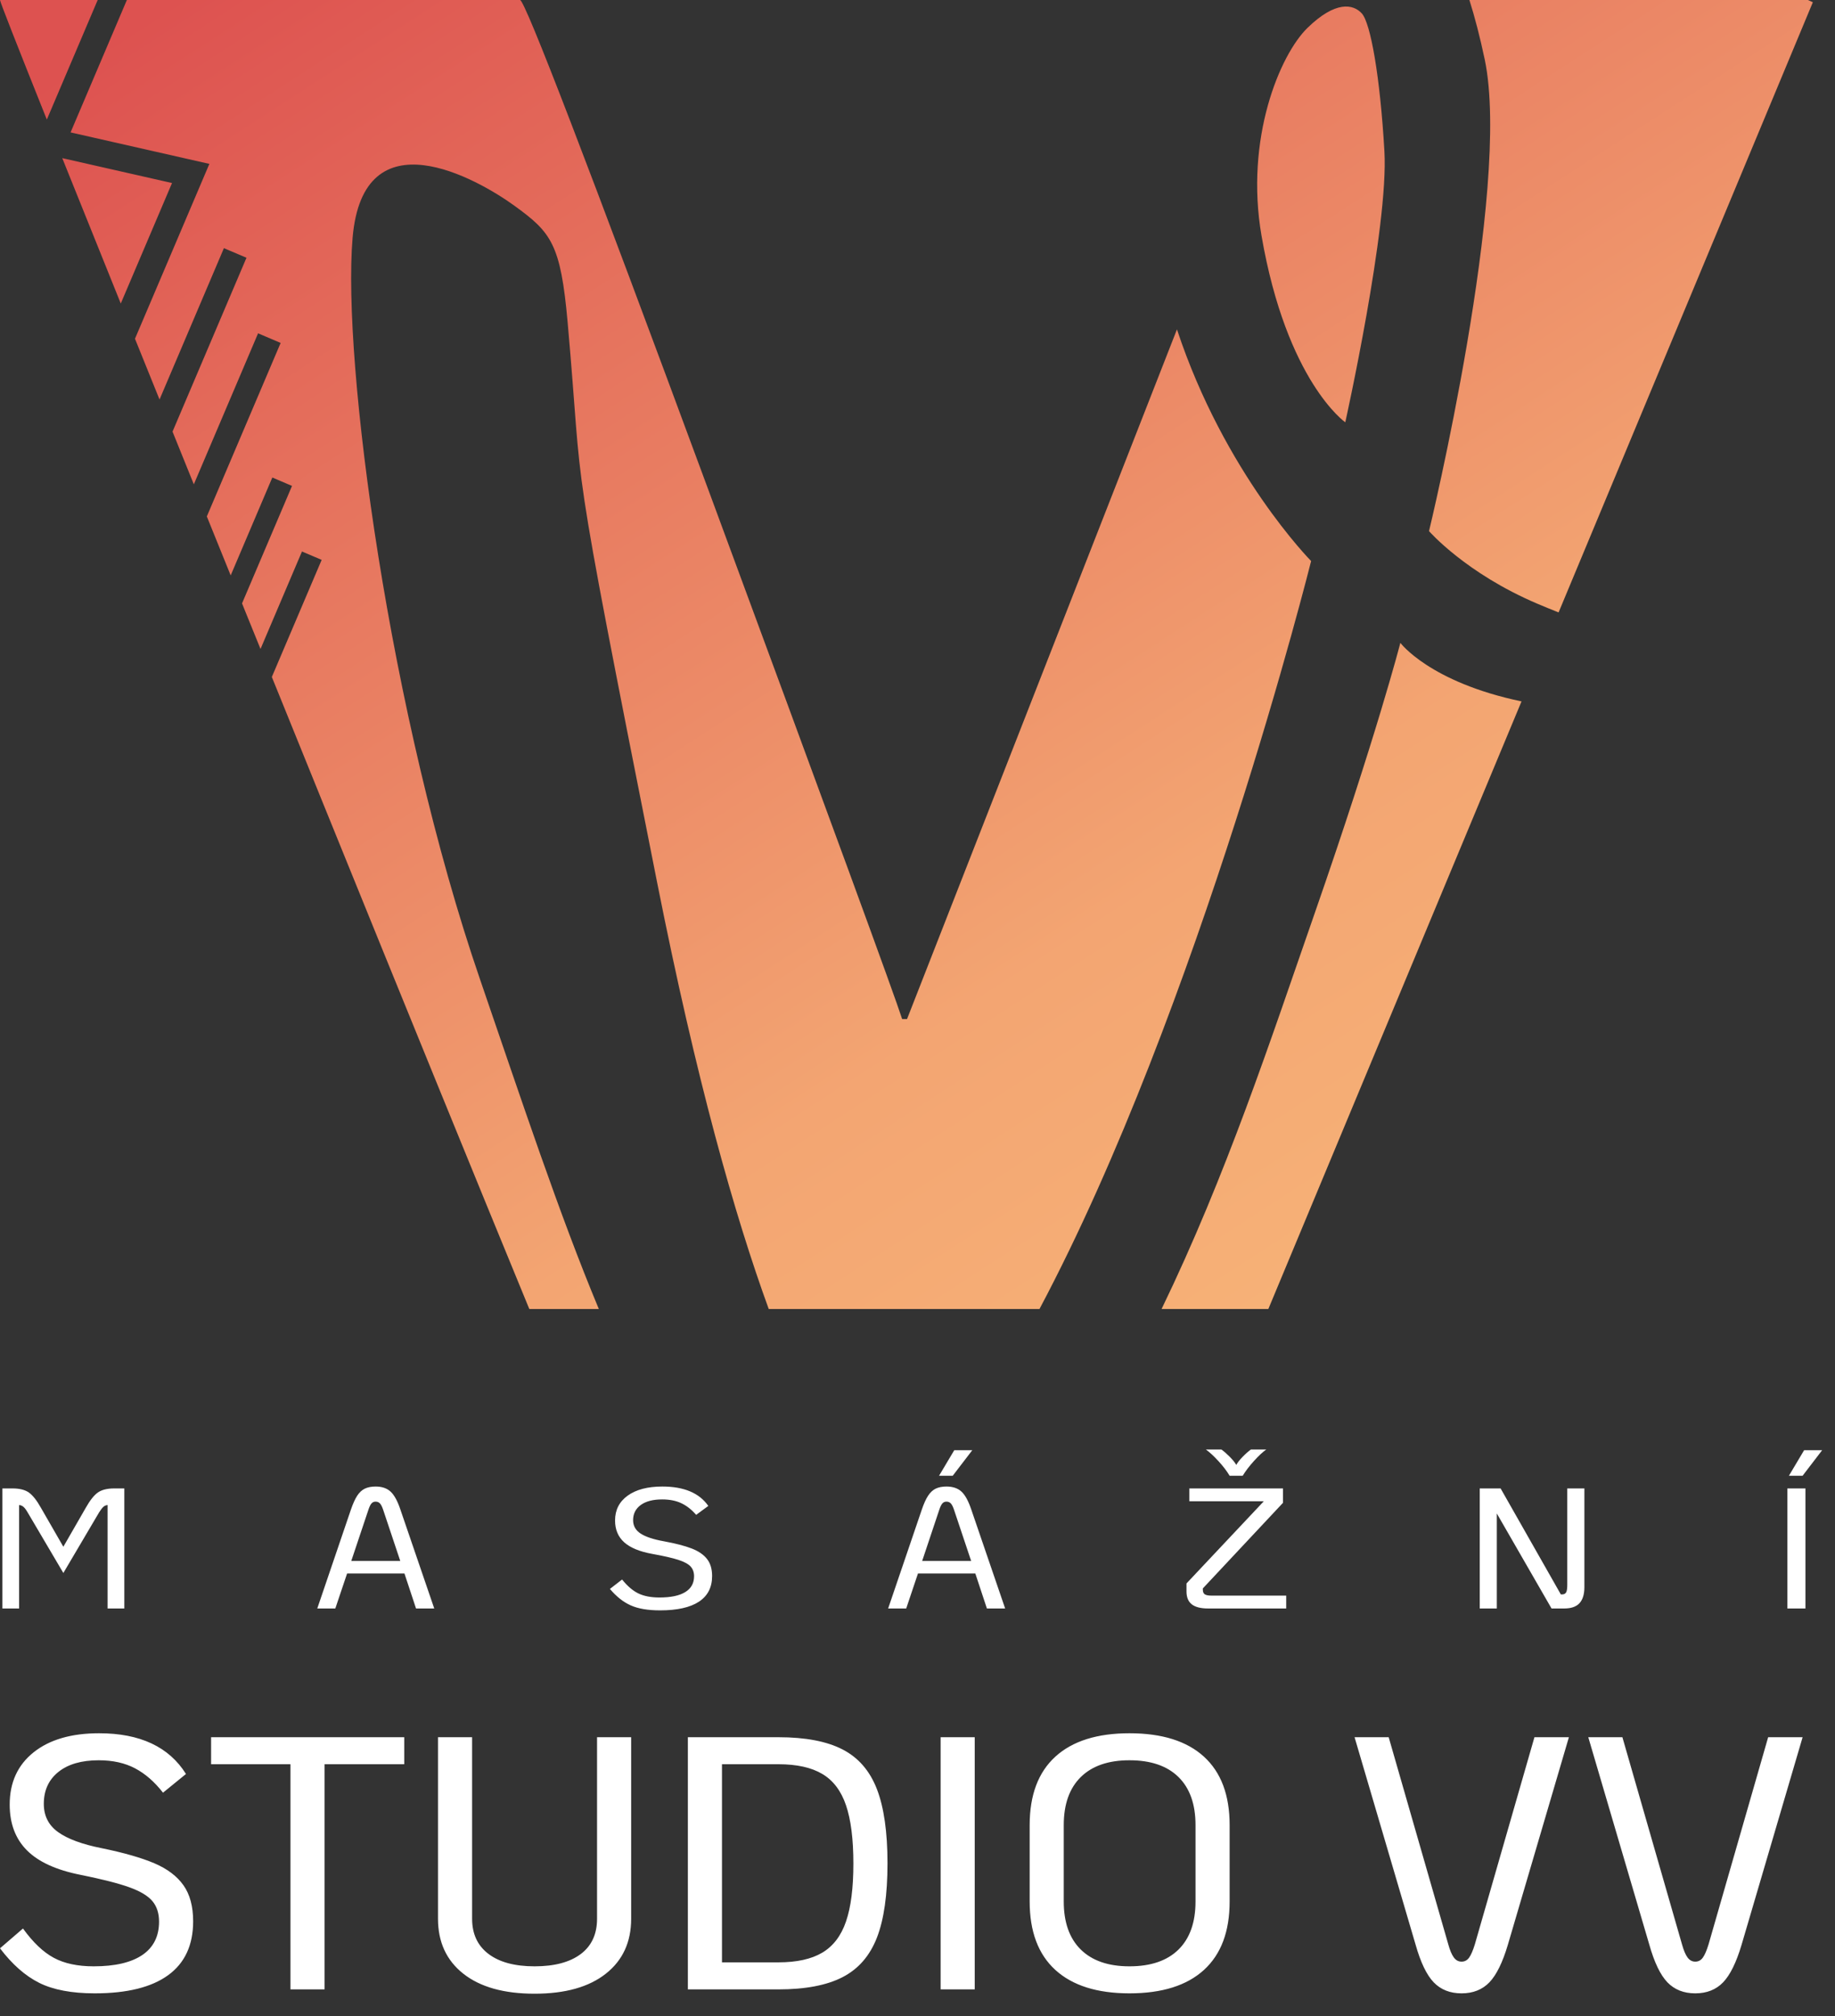
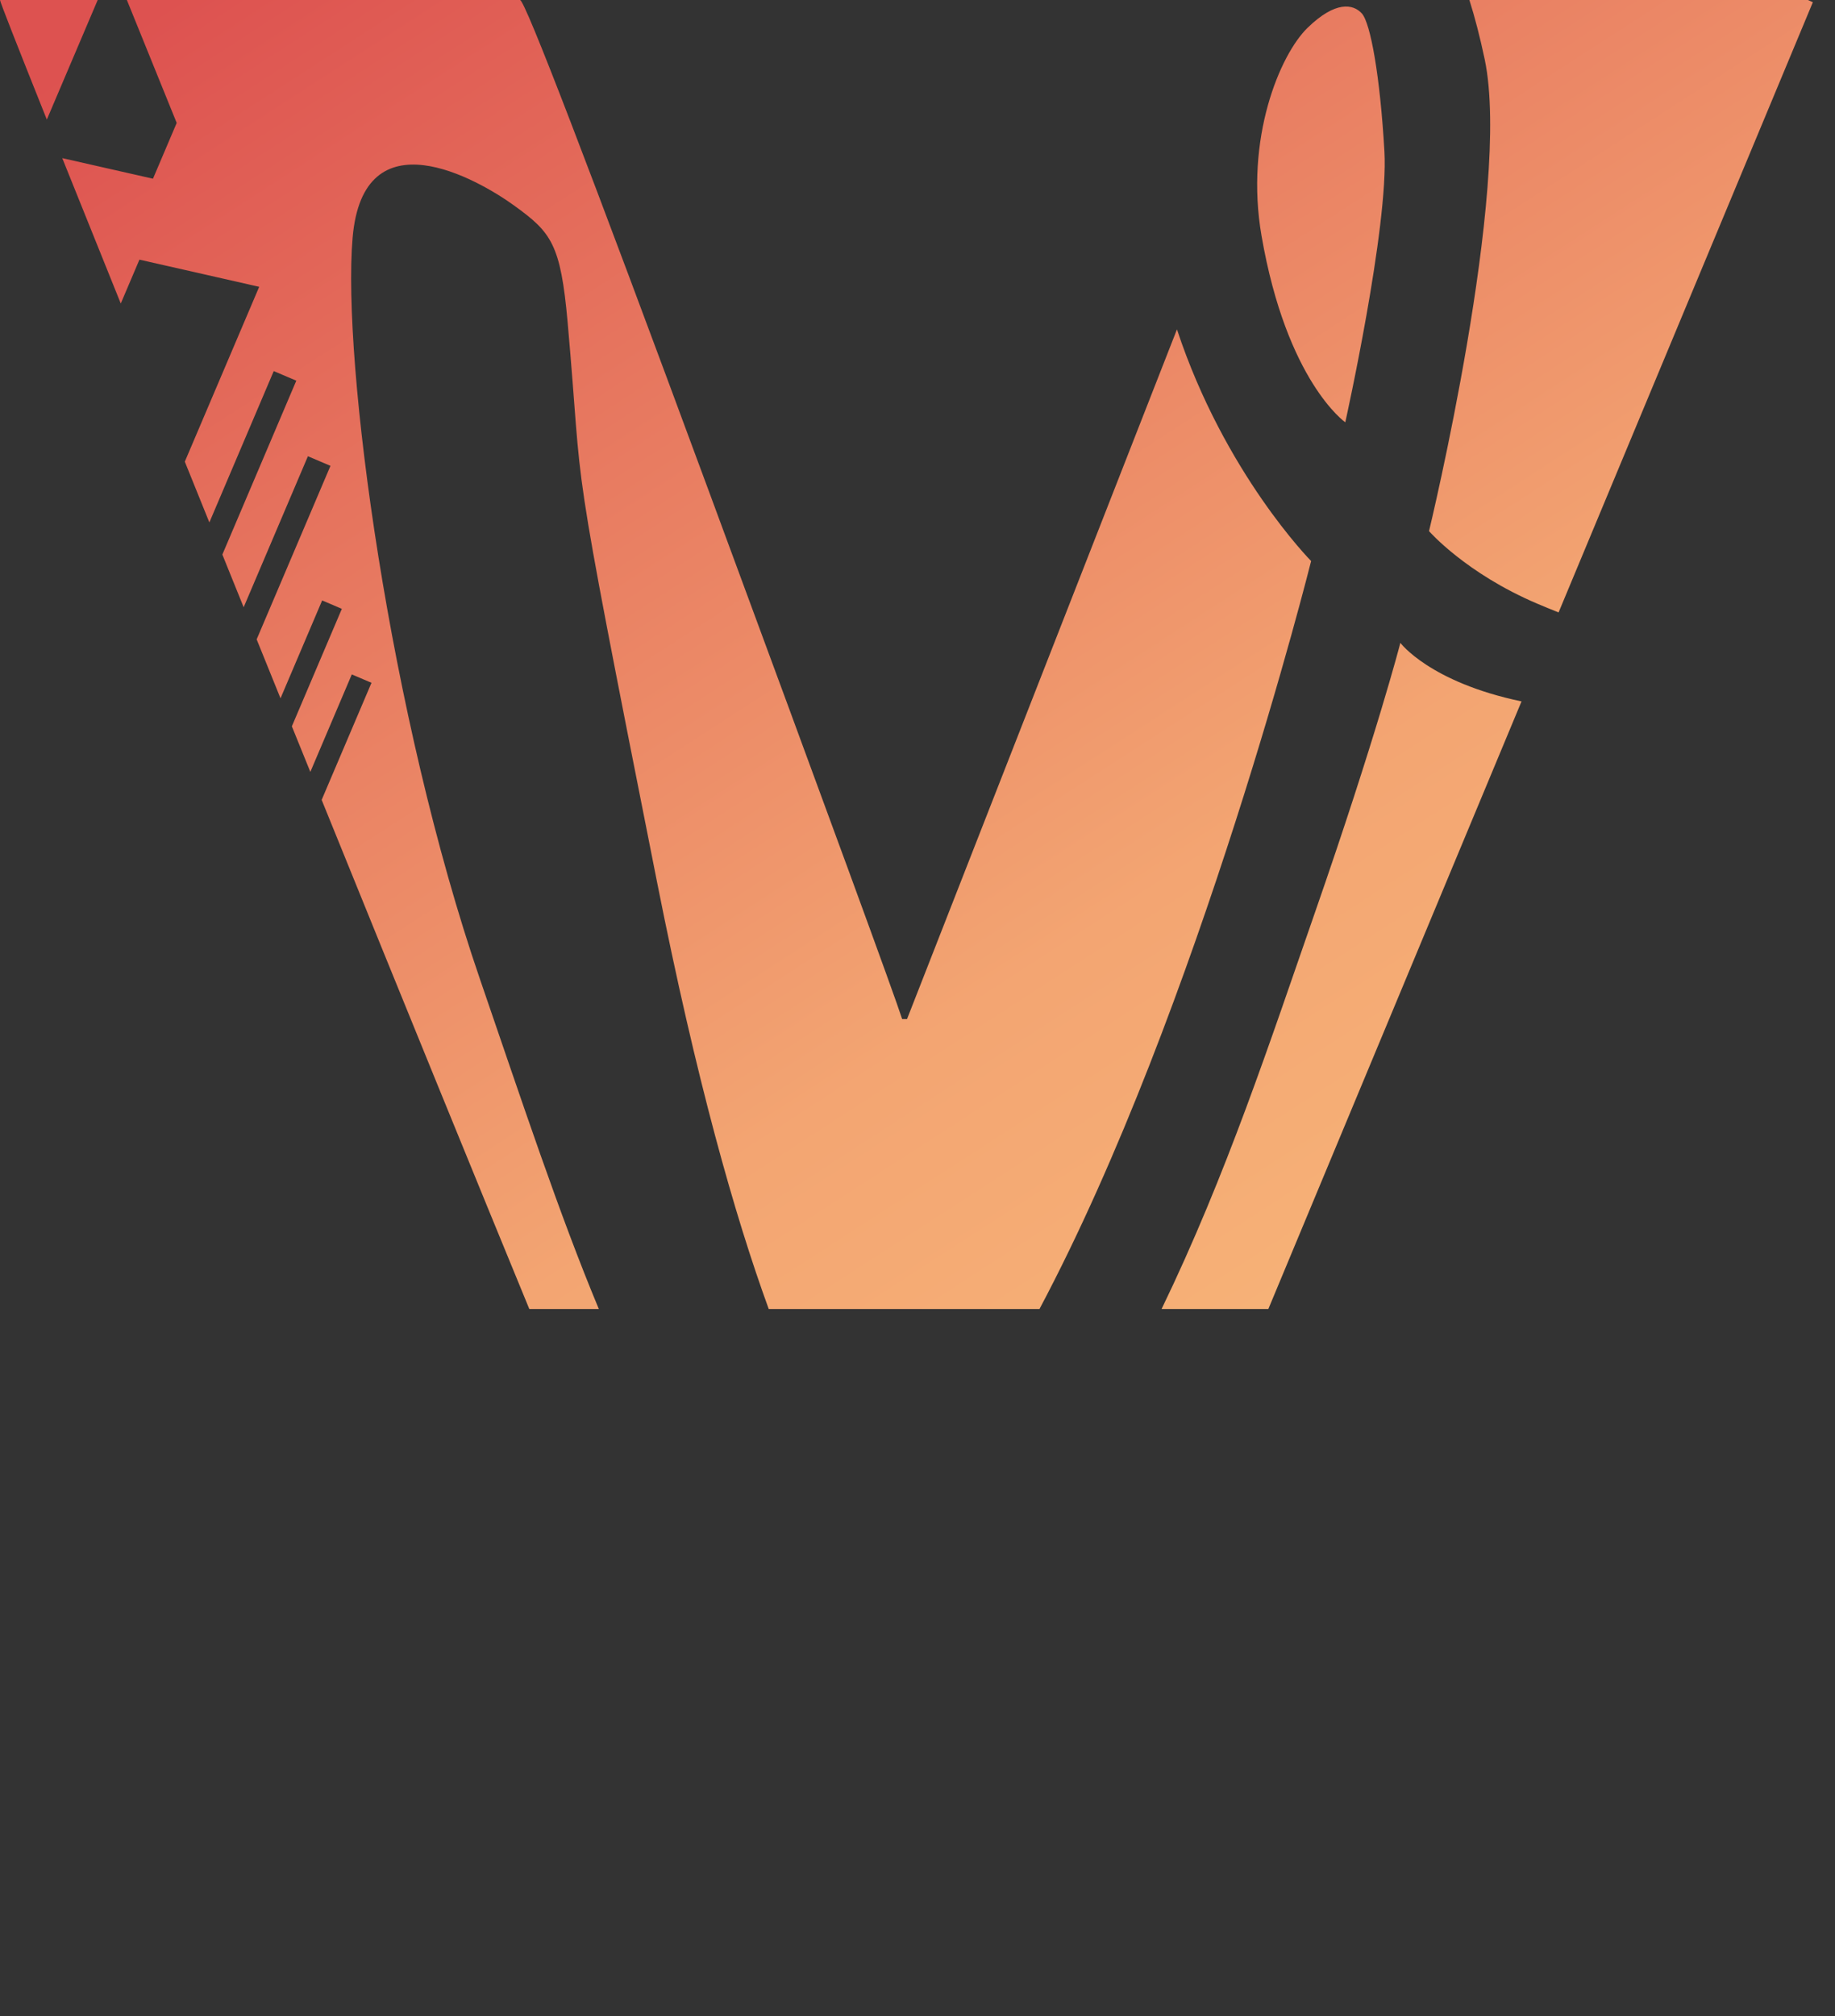
<svg xmlns="http://www.w3.org/2000/svg" width="100%" height="100%" viewBox="0 0 71 78" xml:space="preserve" style="fill-rule:evenodd;clip-rule:evenodd;stroke-linejoin:round;stroke-miterlimit:2;">
  <rect x="0" y="0" width="71" height="78" fill="#333333" stroke="none" />
  <g>
-     <path d="M20.684,77.124c-1.186,-0 -2.105,-0.258 -2.758,-0.774c-0.652,-0.515 -0.979,-1.224 -0.979,-2.125l0,-7.023l1.32,0l-0,7.023c-0,0.586 0.21,1.038 0.632,1.359c0.421,0.32 1.016,0.481 1.785,0.481c0.768,-0 1.363,-0.158 1.785,-0.474c0.421,-0.316 0.632,-0.771 0.632,-1.366l-0,-7.023l1.32,0l-0,7.023c-0,0.901 -0.327,1.61 -0.98,2.125c-0.653,0.516 -1.572,0.774 -2.757,0.774Zm-17.017,-0.014c-0.889,-0 -1.604,-0.135 -2.146,-0.404c-0.542,-0.27 -1.049,-0.716 -1.521,-1.338l0.889,-0.766c0.389,0.538 0.787,0.917 1.195,1.135c0.407,0.219 0.921,0.328 1.542,0.328c0.824,-0 1.451,-0.147 1.882,-0.439c0.43,-0.293 0.646,-0.723 0.646,-1.289c-0,-0.325 -0.086,-0.59 -0.257,-0.794c-0.172,-0.205 -0.47,-0.384 -0.896,-0.537c-0.426,-0.153 -1.056,-0.313 -1.889,-0.481c-0.936,-0.186 -1.626,-0.501 -2.07,-0.947c-0.445,-0.446 -0.667,-1.036 -0.667,-1.77c0,-0.855 0.308,-1.528 0.924,-2.021c0.616,-0.492 1.461,-0.738 2.535,-0.738c1.584,-0 2.704,0.525 3.362,1.575l-0.889,0.724c-0.325,-0.418 -0.683,-0.731 -1.077,-0.94c-0.394,-0.209 -0.864,-0.314 -1.41,-0.314c-0.667,0 -1.188,0.151 -1.563,0.453c-0.375,0.302 -0.562,0.713 -0.562,1.233c-0,0.465 0.185,0.829 0.555,1.094c0.371,0.265 0.931,0.471 1.681,0.62c0.861,0.177 1.542,0.372 2.042,0.585c0.5,0.214 0.875,0.497 1.125,0.85c0.25,0.353 0.375,0.818 0.375,1.394c0,0.92 -0.321,1.614 -0.965,2.083c-0.644,0.469 -1.591,0.704 -2.841,0.704Zm52.884,-0c-0.445,-0 -0.804,-0.142 -1.077,-0.425c-0.273,-0.284 -0.507,-0.769 -0.701,-1.456l-2.362,-8.027l1.32,0l2.306,8.013c0.064,0.232 0.136,0.401 0.215,0.508c0.079,0.107 0.178,0.161 0.299,0.161c0.12,-0 0.217,-0.052 0.291,-0.154c0.074,-0.102 0.149,-0.274 0.223,-0.515l2.306,-8.013l1.333,0l-2.361,8.027c-0.204,0.687 -0.443,1.172 -0.716,1.456c-0.273,0.283 -0.632,0.425 -1.076,0.425Zm9.043,-0c-0.445,-0 -0.804,-0.142 -1.077,-0.425c-0.273,-0.284 -0.507,-0.769 -0.701,-1.456l-2.362,-8.027l1.32,0l2.306,8.013c0.065,0.232 0.136,0.401 0.215,0.508c0.079,0.107 0.178,0.161 0.299,0.161c0.12,-0 0.217,-0.052 0.291,-0.154c0.075,-0.102 0.149,-0.274 0.223,-0.515l2.306,-8.013l1.333,0l-2.361,8.027c-0.204,0.687 -0.443,1.172 -0.716,1.456c-0.273,0.283 -0.632,0.425 -1.076,0.425Zm-21.893,-0c-1.25,-0 -2.206,-0.302 -2.868,-0.906c-0.662,-0.604 -0.993,-1.486 -0.993,-2.648l-0,-2.954c-0,-1.161 0.331,-2.043 0.993,-2.647c0.662,-0.604 1.618,-0.906 2.868,-0.906c1.26,-0 2.221,0.302 2.883,0.906c0.662,0.604 0.993,1.486 0.993,2.647l-0,2.954c-0,1.162 -0.331,2.044 -0.993,2.648c-0.662,0.604 -1.623,0.906 -2.883,0.906Zm-17.086,-9.908l3.501,0c1.046,0 1.875,0.158 2.486,0.474c0.612,0.316 1.054,0.827 1.327,1.533c0.273,0.706 0.41,1.663 0.41,2.87c-0,1.217 -0.137,2.177 -0.41,2.878c-0.273,0.701 -0.715,1.21 -1.327,1.526c-0.611,0.316 -1.44,0.474 -2.486,0.474l-3.501,-0l0,-9.755Zm9.78,0l1.319,0l0,9.755l-1.319,-0l-0,-9.755Zm-25.157,1.045l-3.07,0l-0,-1.045l7.473,0l0,1.045l-3.083,0l-0,8.71l-1.32,-0l-0,-8.71Zm32.463,7.818c0.825,-0 1.457,-0.216 1.897,-0.648c0.439,-0.432 0.659,-1.052 0.659,-1.861l0,-2.954c0,-0.808 -0.22,-1.428 -0.659,-1.86c-0.44,-0.432 -1.072,-0.648 -1.897,-0.648c-0.815,0 -1.442,0.216 -1.882,0.648c-0.44,0.432 -0.66,1.052 -0.66,1.86l0,2.954c0,0.809 0.22,1.429 0.66,1.861c0.44,0.432 1.067,0.648 1.882,0.648Zm-13.585,-0.154c0.713,0 1.28,-0.125 1.702,-0.376c0.421,-0.251 0.727,-0.652 0.916,-1.205c0.19,-0.553 0.285,-1.298 0.285,-2.237c0,-0.947 -0.095,-1.7 -0.285,-2.257c-0.189,-0.558 -0.495,-0.962 -0.916,-1.212c-0.422,-0.251 -0.989,-0.377 -1.702,-0.377l-2.181,0l-0,7.664l2.181,0Zm-4.577,-13.616c-0.47,-0 -0.848,-0.064 -1.135,-0.193c-0.287,-0.128 -0.555,-0.34 -0.805,-0.636l0.471,-0.365c0.205,0.256 0.416,0.436 0.632,0.54c0.215,0.104 0.487,0.156 0.815,0.156c0.436,0 0.768,-0.069 0.996,-0.209c0.228,-0.139 0.342,-0.344 0.342,-0.613c-0,-0.155 -0.046,-0.281 -0.136,-0.379c-0.091,-0.097 -0.249,-0.182 -0.474,-0.255c-0.226,-0.073 -0.559,-0.149 -1,-0.229c-0.494,-0.088 -0.859,-0.239 -1.095,-0.451c-0.235,-0.212 -0.352,-0.493 -0.352,-0.842c-0,-0.407 0.163,-0.728 0.488,-0.962c0.326,-0.235 0.773,-0.352 1.341,-0.352c0.838,-0 1.431,0.25 1.779,0.75l-0.471,0.345c-0.171,-0.199 -0.361,-0.349 -0.569,-0.448c-0.208,-0.1 -0.457,-0.149 -0.746,-0.149c-0.353,-0 -0.628,0.071 -0.827,0.215c-0.198,0.144 -0.297,0.34 -0.297,0.587c-0,0.221 0.098,0.395 0.294,0.521c0.196,0.126 0.492,0.224 0.889,0.295c0.455,0.084 0.816,0.177 1.08,0.279c0.265,0.102 0.463,0.237 0.595,0.405c0.133,0.168 0.199,0.389 0.199,0.663c-0,0.438 -0.171,0.768 -0.511,0.992c-0.34,0.223 -0.841,0.335 -1.503,0.335Zm35.764,-4.717l-0,3.821c-0,0.274 -0.063,0.48 -0.188,0.617c-0.125,0.137 -0.322,0.206 -0.591,0.206l-0.492,-0l-2.117,-3.675l0,3.675l-0.661,-0l-0,-4.644l0.808,-0l2.33,4.1l0.044,-0c0.078,-0 0.132,-0.027 0.161,-0.08c0.03,-0.053 0.044,-0.15 0.044,-0.292l0,-3.728l0.662,-0Zm-45.654,3.29l-2.219,0l-0.456,1.354l-0.698,-0l1.3,-3.821c0.079,-0.23 0.16,-0.41 0.243,-0.538c0.083,-0.128 0.181,-0.22 0.294,-0.275c0.113,-0.055 0.252,-0.083 0.419,-0.083c0.245,-0 0.438,0.065 0.58,0.196c0.142,0.13 0.27,0.363 0.382,0.7l1.308,3.821l-0.705,-0l-0.448,-1.354Zm-15.556,-3.29l0.389,-0c0.274,-0 0.486,0.053 0.636,0.159c0.149,0.106 0.305,0.303 0.466,0.591l0.867,1.506l0.867,-1.506c0.162,-0.288 0.318,-0.485 0.467,-0.591c0.149,-0.106 0.361,-0.159 0.636,-0.159l0.389,-0l0,4.644l-0.647,-0l0,-4.001c-0.063,0.005 -0.118,0.028 -0.165,0.07c-0.046,0.042 -0.101,0.114 -0.165,0.216l-1.382,2.342l-1.381,-2.342c-0.059,-0.102 -0.113,-0.174 -0.162,-0.216c-0.049,-0.042 -0.105,-0.065 -0.169,-0.07l0,4.001l-0.646,-0l-0,-4.644Zm49.673,4.146l0,0.498l-3.027,-0c-0.279,-0 -0.488,-0.053 -0.625,-0.159c-0.137,-0.107 -0.206,-0.272 -0.206,-0.498l0,-0.312l2.991,-3.178l-2.88,0l-0,-0.497l3.622,-0l0,0.557l-3.101,3.311l0,0.046c0,0.089 0.026,0.149 0.077,0.183c0.052,0.033 0.134,0.049 0.247,0.049l2.902,0Zm-12.029,-0.856l-2.219,0l-0.455,1.354l-0.699,-0l1.301,-3.821c0.078,-0.23 0.159,-0.41 0.243,-0.538c0.083,-0.128 0.181,-0.22 0.293,-0.275c0.113,-0.055 0.253,-0.083 0.419,-0.083c0.245,-0 0.439,0.065 0.581,0.196c0.142,0.13 0.269,0.363 0.382,0.7l1.308,3.821l-0.706,-0l-0.448,-1.354Zm31.421,-3.29l0.698,-0l0,4.644l-0.698,-0l-0,-4.644Zm-31.582,2.806l-0.662,-1.977c-0.039,-0.119 -0.081,-0.202 -0.125,-0.249c-0.044,-0.046 -0.1,-0.069 -0.169,-0.069c-0.063,-0 -0.116,0.023 -0.158,0.069c-0.041,0.047 -0.082,0.13 -0.121,0.249l-0.661,1.977l1.896,0Zm-22.089,0l-0.661,-1.977c-0.04,-0.119 -0.081,-0.202 -0.125,-0.249c-0.044,-0.046 -0.101,-0.069 -0.169,-0.069c-0.064,-0 -0.117,0.023 -0.158,0.069c-0.042,0.047 -0.082,0.13 -0.121,0.249l-0.662,1.977l1.896,0Zm32.089,-3.297c-0.107,-0.181 -0.252,-0.37 -0.433,-0.567c-0.181,-0.197 -0.343,-0.346 -0.485,-0.448l0.602,-0c0.108,0.08 0.218,0.177 0.331,0.292c0.113,0.115 0.194,0.217 0.243,0.305c0.044,-0.084 0.122,-0.185 0.235,-0.302c0.112,-0.117 0.223,-0.215 0.33,-0.295l0.596,-0c-0.138,0.097 -0.296,0.244 -0.474,0.441c-0.179,0.197 -0.325,0.388 -0.438,0.574l-0.507,0Zm22.229,-0.988l0.698,-0l-0.757,0.988l-0.529,0l0.588,-0.988Zm-32.883,-0l0.698,-0l-0.757,0.988l-0.529,0l0.588,-0.988Z" style="fill:#fff;fill-rule:nonzero;" />
-     <path d="M4.909,0l15.213,0c0.189,0 2.629,6.348 7.321,19.043c4.692,12.696 7.18,19.488 7.463,20.378l0.189,-0l10.444,-26.679c1.844,5.58 5.191,8.961 5.191,8.961c-0,-0 -4.308,17.259 -10.51,28.934l-10.476,0c-1.312,-3.599 -2.799,-8.842 -4.321,-16.513c-3.534,-17.811 -2.804,-14.326 -3.461,-21.669c-0.27,-3.017 -0.631,-3.463 -2.057,-4.496c-1.426,-1.033 -5.852,-3.56 -6.262,1.24c-0.41,4.799 1.42,18.476 4.932,28.691c1.627,4.735 3.065,9.082 4.595,12.747l-2.69,0l0,-0c-2.024,-4.916 -4.702,-11.481 -8.034,-19.694c-0.669,-1.651 -1.312,-3.236 -1.928,-4.755l1.928,-4.53l-0.762,-0.324l-1.604,3.771l-0.551,-1.358l-0.164,-0.405l1.934,-4.545l-0.762,-0.325l-1.611,3.787c-0.316,-0.78 -0.623,-1.54 -0.923,-2.281l2.856,-6.712l-0.873,-0.372l-2.486,5.842l-0.499,-1.234l-0.325,-0.805l2.861,-6.726l-0.873,-0.371l-2.491,5.855c-0.329,-0.816 -0.646,-1.599 -0.95,-2.351l2.878,-6.764l-5.37,-1.218l2.178,-5.122Zm40.035,50.637l4.131,0l9.796,-23.504c-3.556,-0.744 -4.688,-2.265 -4.688,-2.265c-0,0 -0.924,3.593 -3.327,10.496c-1.701,4.888 -3.402,10.085 -5.912,15.273Zm11.91,-50.637l13.1,0l0.189,0.086l-9.838,23.605c-0.277,-0.11 -0.553,-0.223 -0.824,-0.338c-2.772,-1.179 -4.189,-2.807 -4.189,-2.807c-0,0 3.203,-13.246 2.156,-18.242c-0.187,-0.888 -0.388,-1.651 -0.594,-2.304Zm-4.802,16.336c-0,0 1.682,-7.571 1.514,-10.483c-0.168,-2.913 -0.538,-4.966 -0.875,-5.334c-0.336,-0.368 -1.018,-0.491 -2.094,0.552c-1.077,1.042 -2.436,4.291 -1.786,8.05c0.976,5.64 3.241,7.215 3.241,7.215Zm-45.396,-9.256l-1.983,4.661c-0.878,-2.177 -1.633,-4.052 -2.264,-5.624l4.247,0.963Zm-2.876,-7.08l-1.968,4.626c-1.208,-3.019 -1.812,-4.56 -1.812,-4.626l3.78,0Z" style="fill:url(#_Linear1);fill-rule:nonzero;" />
+     <path d="M4.909,0l15.213,0c0.189,0 2.629,6.348 7.321,19.043c4.692,12.696 7.18,19.488 7.463,20.378l0.189,-0l10.444,-26.679c1.844,5.58 5.191,8.961 5.191,8.961c-0,-0 -4.308,17.259 -10.51,28.934l-10.476,0c-1.312,-3.599 -2.799,-8.842 -4.321,-16.513c-3.534,-17.811 -2.804,-14.326 -3.461,-21.669c-0.27,-3.017 -0.631,-3.463 -2.057,-4.496c-1.426,-1.033 -5.852,-3.56 -6.262,1.24c-0.41,4.799 1.42,18.476 4.932,28.691c1.627,4.735 3.065,9.082 4.595,12.747l-2.69,0l0,-0c-2.024,-4.916 -4.702,-11.481 -8.034,-19.694l1.928,-4.53l-0.762,-0.324l-1.604,3.771l-0.551,-1.358l-0.164,-0.405l1.934,-4.545l-0.762,-0.325l-1.611,3.787c-0.316,-0.78 -0.623,-1.54 -0.923,-2.281l2.856,-6.712l-0.873,-0.372l-2.486,5.842l-0.499,-1.234l-0.325,-0.805l2.861,-6.726l-0.873,-0.371l-2.491,5.855c-0.329,-0.816 -0.646,-1.599 -0.95,-2.351l2.878,-6.764l-5.37,-1.218l2.178,-5.122Zm40.035,50.637l4.131,0l9.796,-23.504c-3.556,-0.744 -4.688,-2.265 -4.688,-2.265c-0,0 -0.924,3.593 -3.327,10.496c-1.701,4.888 -3.402,10.085 -5.912,15.273Zm11.91,-50.637l13.1,0l0.189,0.086l-9.838,23.605c-0.277,-0.11 -0.553,-0.223 -0.824,-0.338c-2.772,-1.179 -4.189,-2.807 -4.189,-2.807c-0,0 3.203,-13.246 2.156,-18.242c-0.187,-0.888 -0.388,-1.651 -0.594,-2.304Zm-4.802,16.336c-0,0 1.682,-7.571 1.514,-10.483c-0.168,-2.913 -0.538,-4.966 -0.875,-5.334c-0.336,-0.368 -1.018,-0.491 -2.094,0.552c-1.077,1.042 -2.436,4.291 -1.786,8.05c0.976,5.64 3.241,7.215 3.241,7.215Zm-45.396,-9.256l-1.983,4.661c-0.878,-2.177 -1.633,-4.052 -2.264,-5.624l4.247,0.963Zm-2.876,-7.08l-1.968,4.626c-1.208,-3.019 -1.812,-4.56 -1.812,-4.626l3.78,0Z" style="fill:url(#_Linear1);fill-rule:nonzero;" />
  </g>
  <defs>
    <linearGradient id="_Linear1" x1="0" y1="0" x2="1" y2="0" gradientUnits="userSpaceOnUse" gradientTransform="matrix(-50.531,-76.056,76.056,-50.531,54.477,78.319)">
      <stop offset="0" style="stop-color:#fcc57f;stop-opacity:1" />
      <stop offset="0.46" style="stop-color:#f3a572;stop-opacity:1" />
      <stop offset="1" style="stop-color:#dd5250;stop-opacity:1" />
    </linearGradient>
  </defs>
</svg>